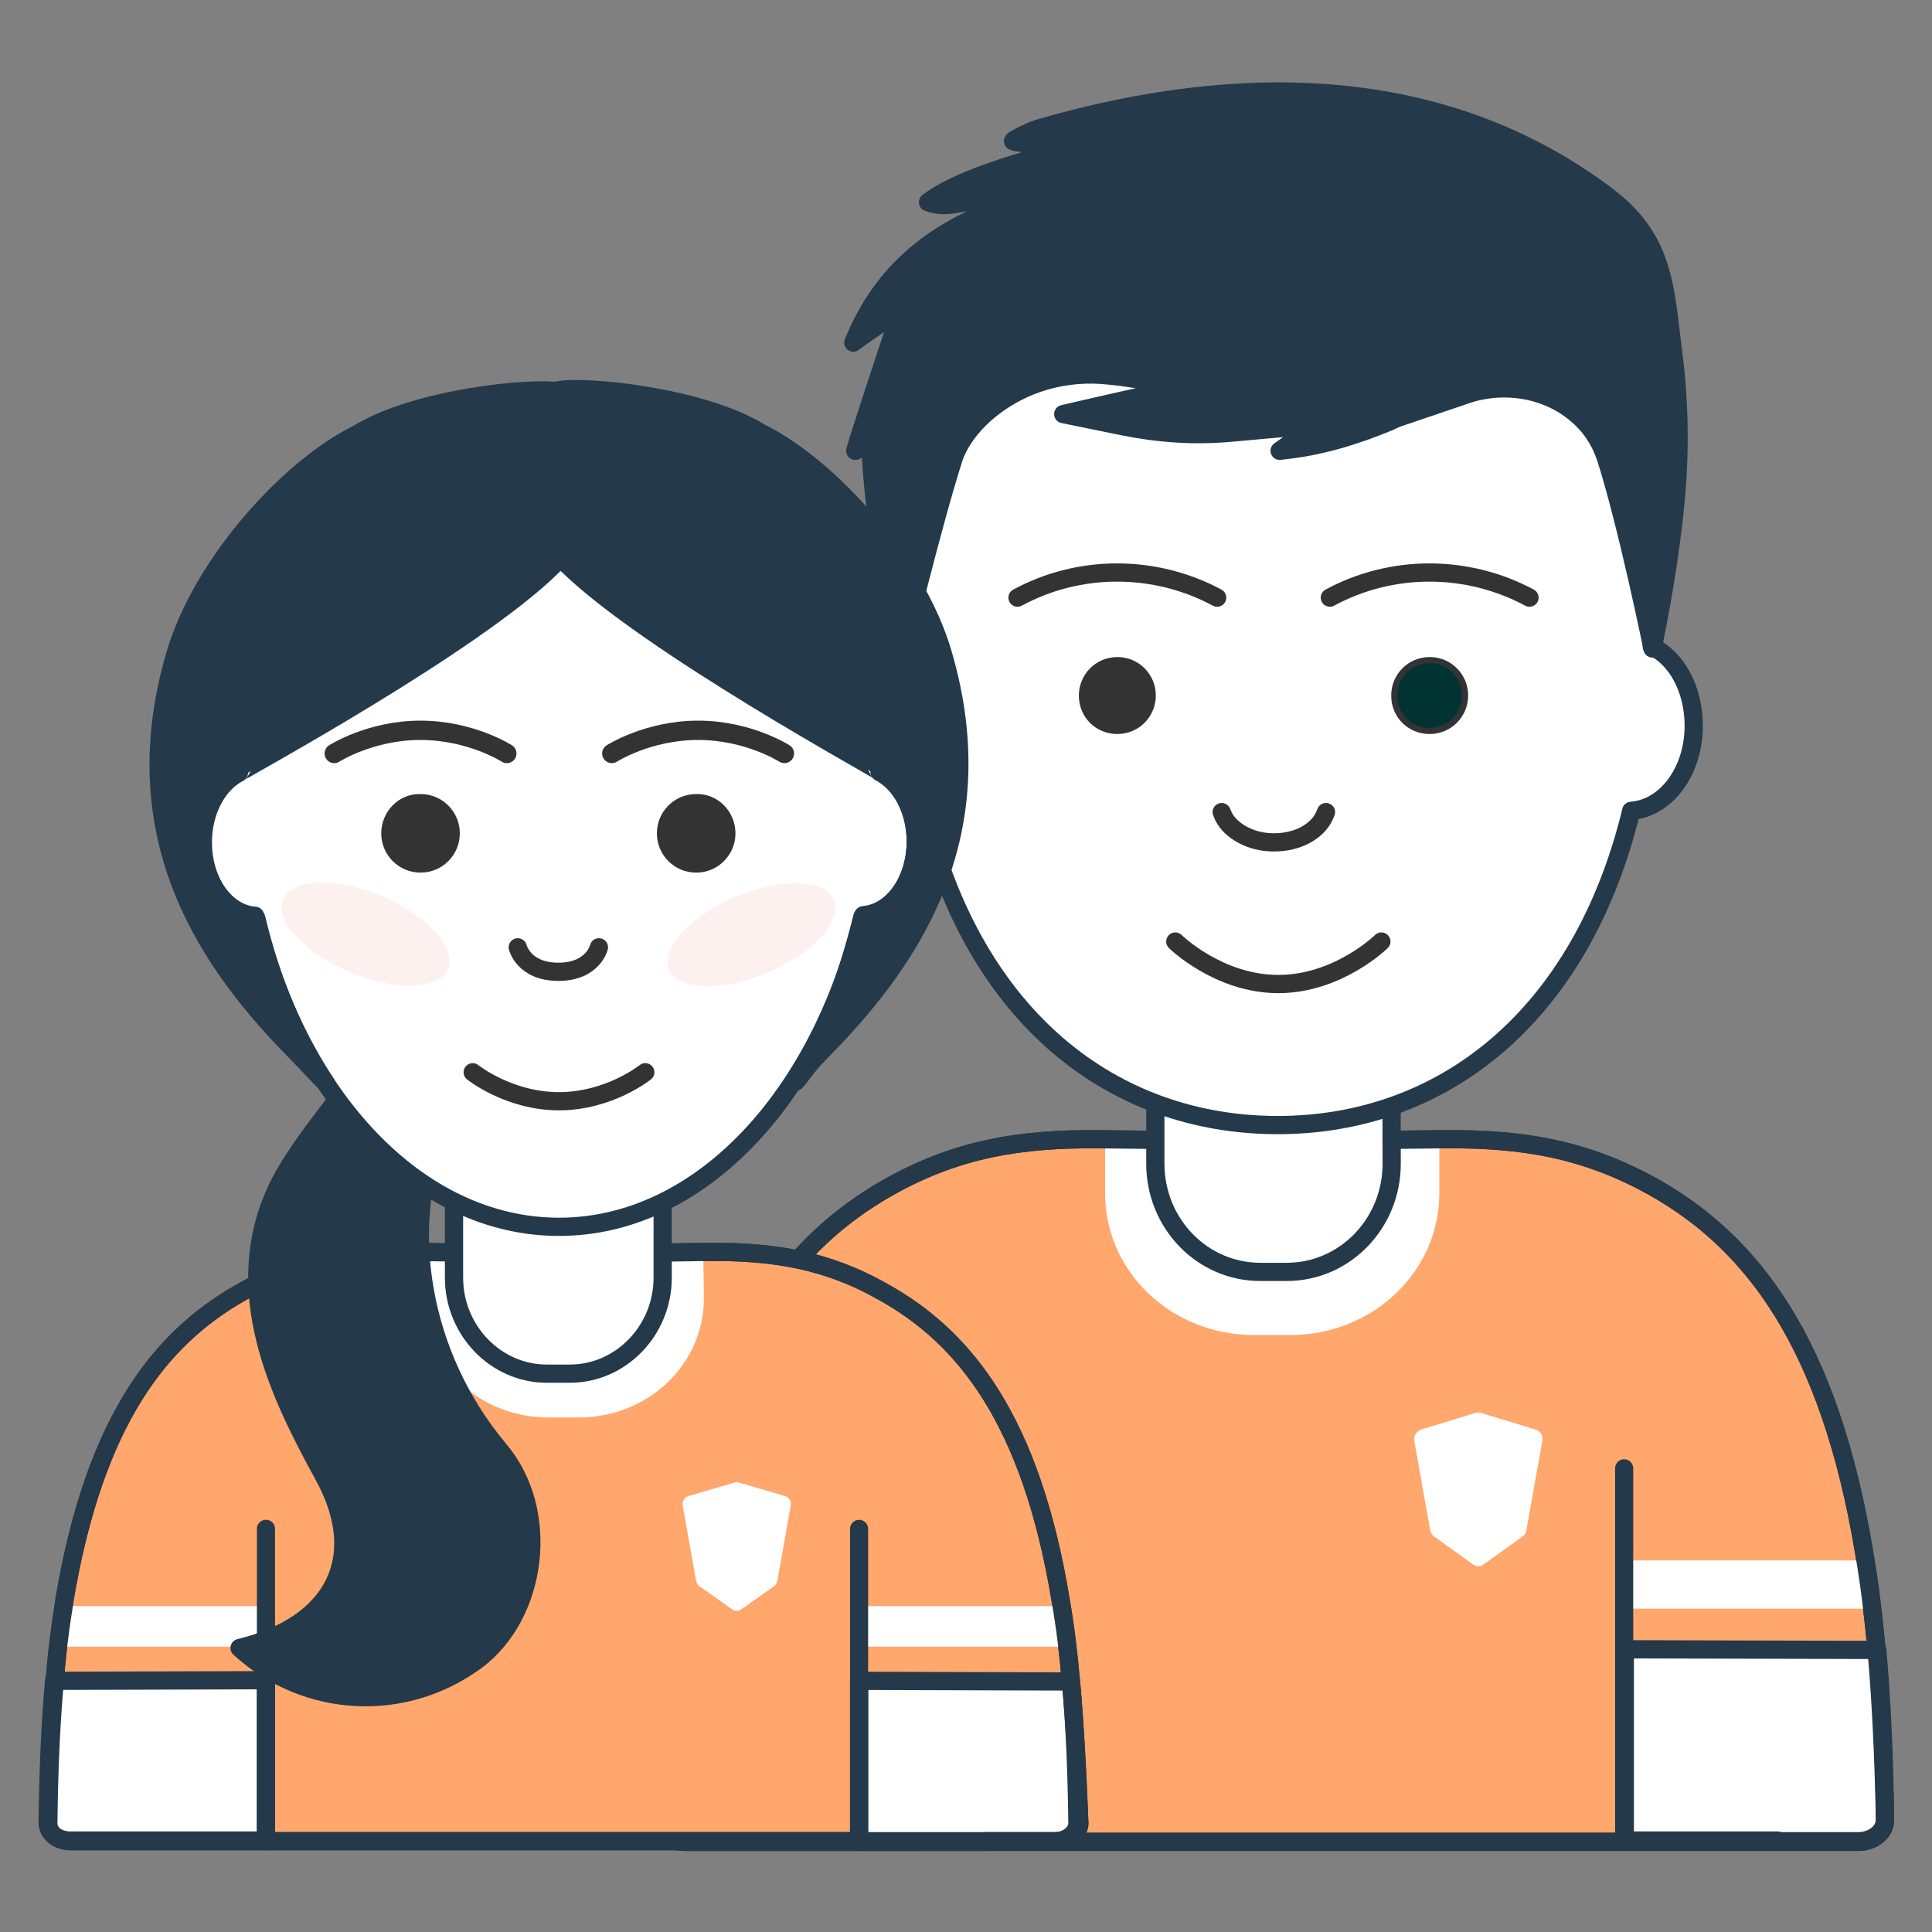
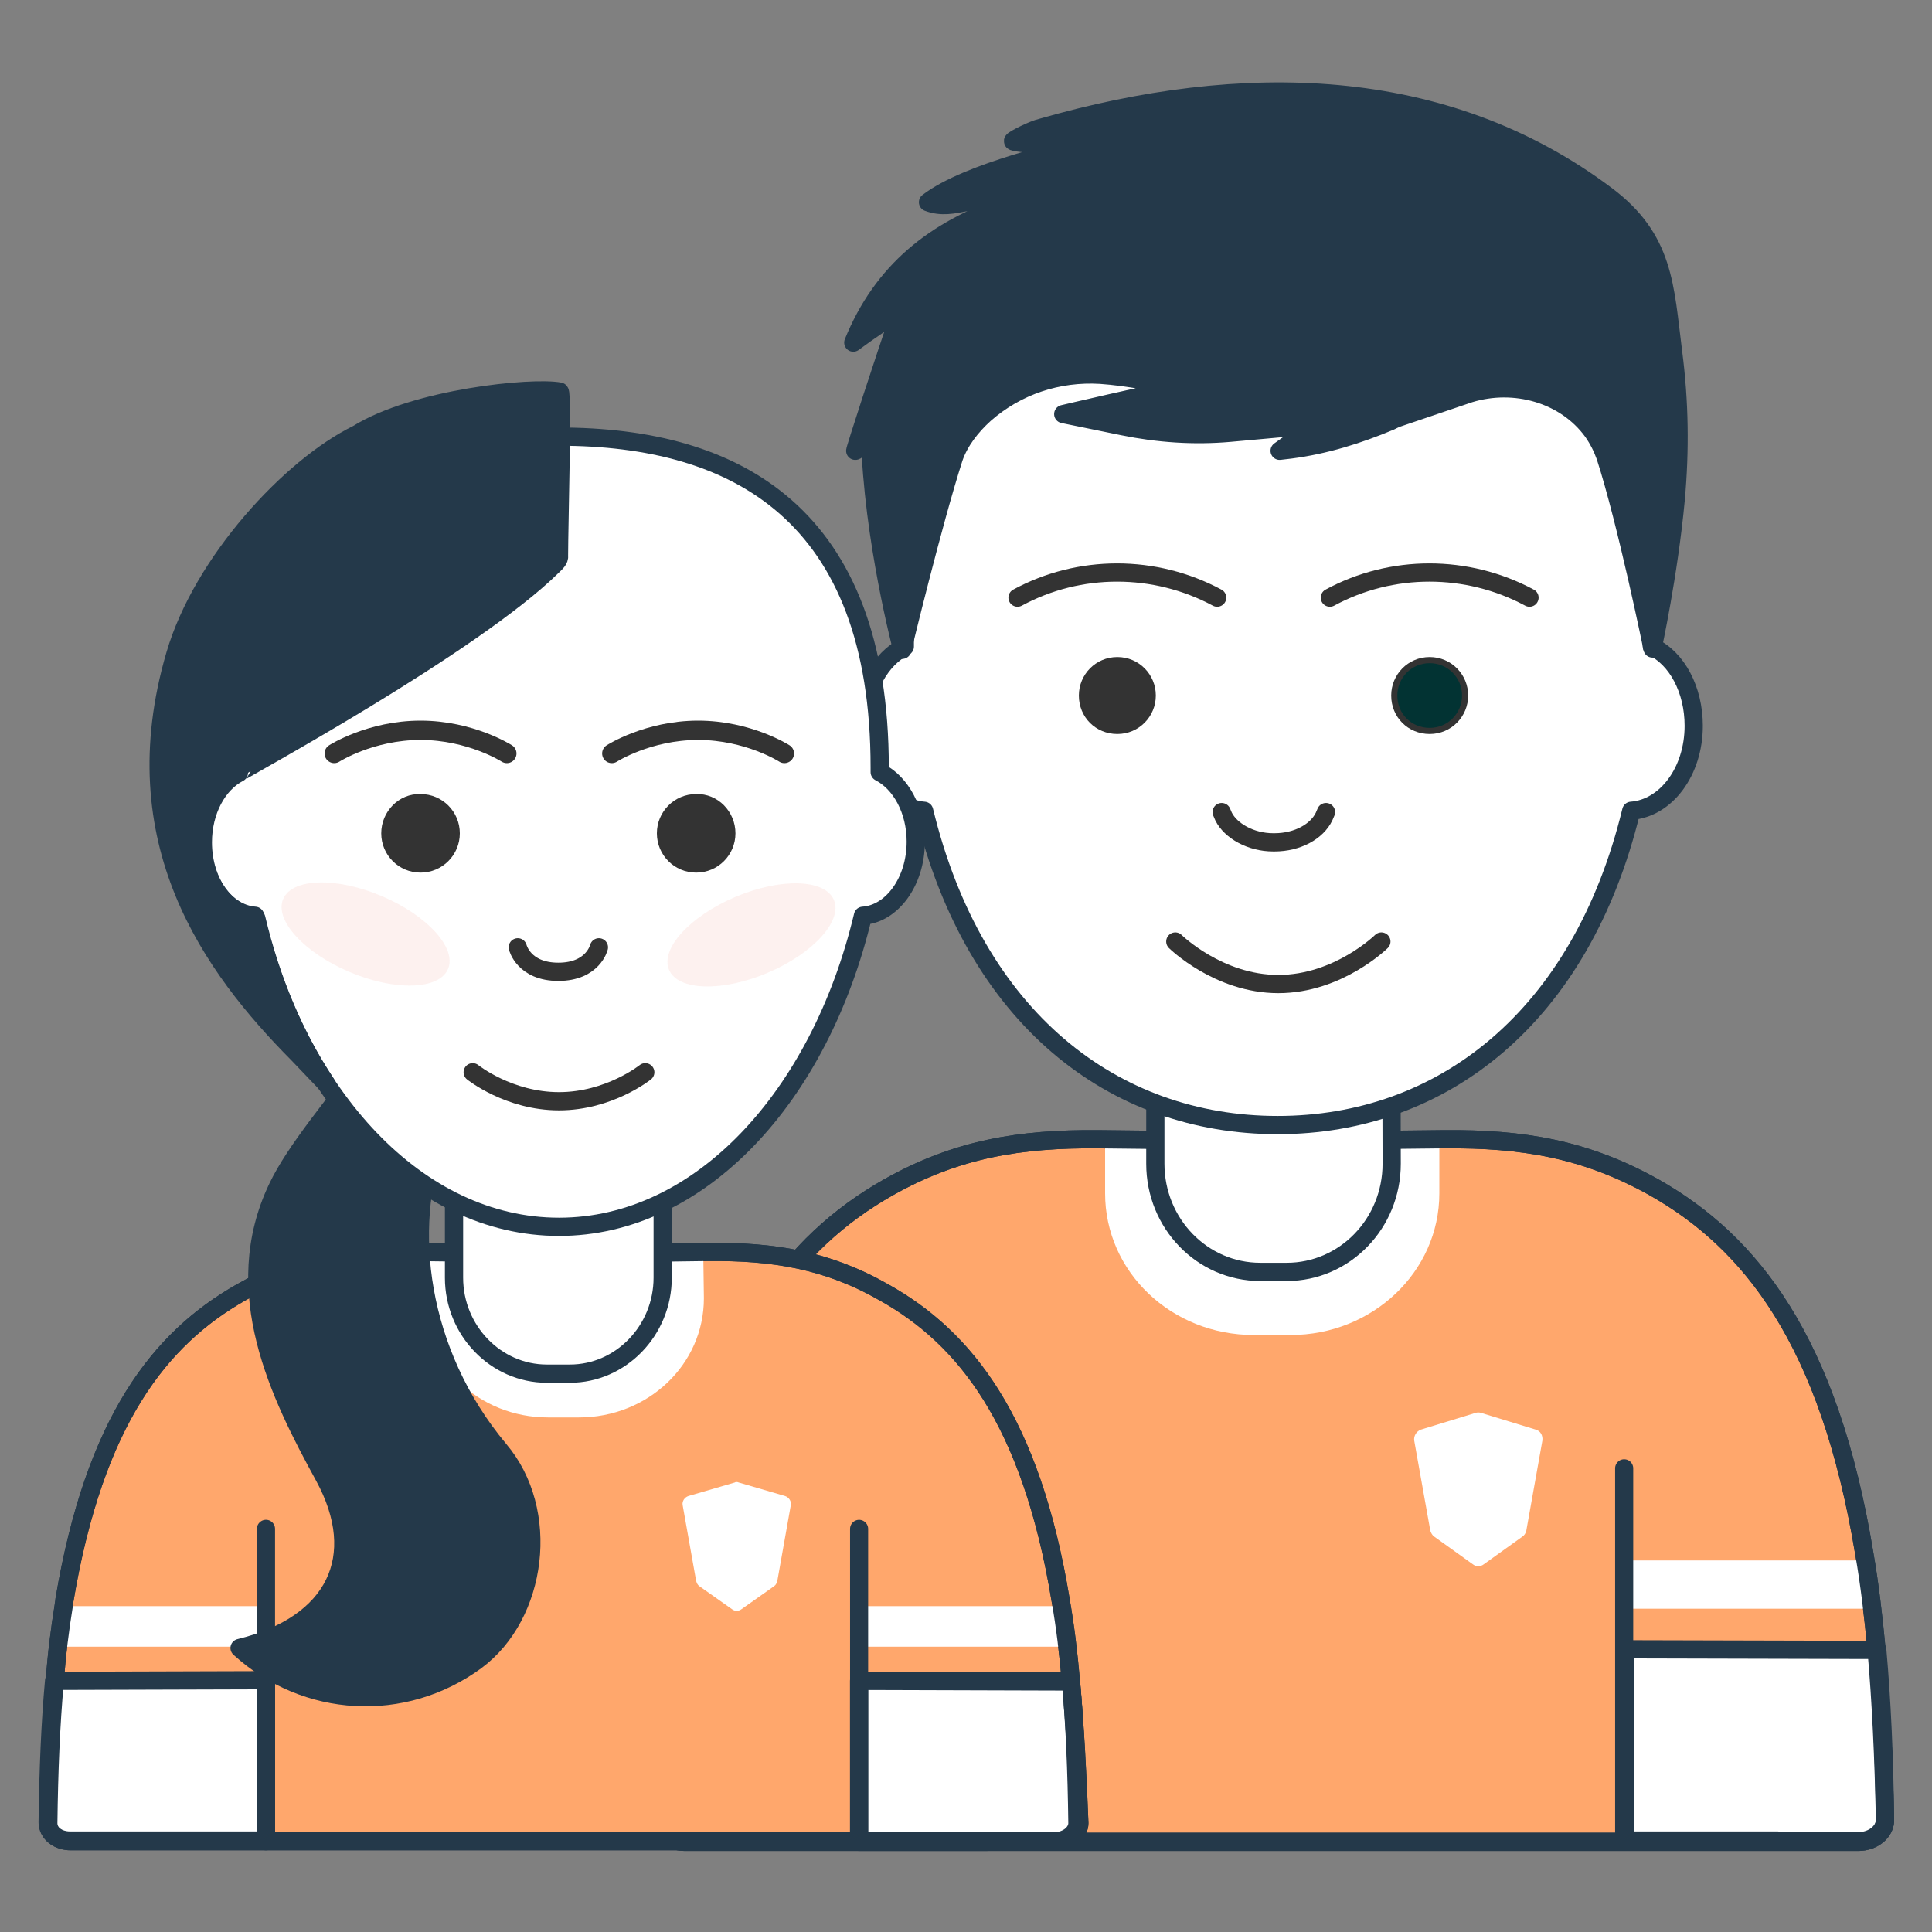
<svg xmlns="http://www.w3.org/2000/svg" enable-background="new 0 0 300 300" viewBox="0 0 300 300">
  <rect x="0" y="0" width="300" height="300" fill="#808080" stroke="none" />
  <path d="m291.4 256.3c-.5-5.4-1.1-10.4-1.9-15-5.5-33.4-17.8-48.5-32.6-56.9-10.7-6-20.5-7.6-32.6-7.5l-26.9.3-26.9-.3c-12.1-.1-22 1.5-32.6 7.5-14.8 8.4-27.1 23.5-32.6 56.9-.1.3-.1.7-.2 1-.7 4.4-1.3 9-1.7 14-.7 7.9-1.1 16.6-1.2 26.2 0 1.9 1.8 3.5 4.1 3.5h12.6 78.4.1.1.1 78.4 12.6c2.2 0 4.2-1.5 4.1-3.5-.2-9.6-.6-18.3-1.3-26.2z" fill="#ffa76c" stroke="#24394a" stroke-linecap="round" stroke-linejoin="round" stroke-width="2.83" />
-   <path d="m142.6 285.9v-29.7l-39.2.1c-.7 7.8-1.1 16.5-1.2 26.2 0 1.9 1.8 3.5 4.1 3.5h12.6 23.7z" style="fill:#fff;stroke:#24394a;stroke-width:2.83;stroke-linecap:round;stroke-linejoin:round;stroke-miterlimit:10" />
  <path d="m105.1 242.3c-.4 2.4-.7 4.9-1 7.5h38.5v-7.5z" fill="#fff" />
  <path d="m276 285.9h12.6c2.2 0 4.2-1.5 4.1-3.5-.1-9.6-.5-18.4-1.2-26.2l-39.2-.1v29.7h23.7z" style="fill:#fff;stroke:#24394a;stroke-width:2.83;stroke-linecap:round;stroke-linejoin:round;stroke-miterlimit:10" />
  <path d="m223.5 185.3c0 12.2-10.4 22-23.1 22h-5.7c-12.8 0-23.1-9.8-23.1-22v-8.7h51.9z" fill="#fff" />
  <path d="m289.7 242.3c.4 2.4.7 4.9 1 7.5h-38.5v-7.5z" fill="#fff" />
  <path d="m142.6 228v57.4" fill="none" stroke="#24394a" stroke-linecap="round" stroke-linejoin="round" stroke-width="2.814" />
  <path d="m252.2 228v57.3" fill="none" stroke="#24394a" stroke-linecap="round" stroke-linejoin="round" stroke-width="2.812" />
  <path d="m230 219.4 8.5 2.6c.7.2 1.1.9 1 1.7l-2.5 14c-.1.4-.3.7-.6.9l-6 4.3c-.5.4-1.2.4-1.7 0l-6-4.3c-.3-.2-.5-.6-.6-.9l-2.5-14c-.1-.7.3-1.4 1-1.7l8.5-2.6c.3-.1.6-.1.9 0z" fill="#fff" />
  <path d="m291.4 256.3c-.5-5.4-1.1-10.4-1.9-15-5.5-33.4-17.8-48.5-32.6-56.9-10.7-6-20.5-7.6-32.6-7.5l-26.9.3-26.9-.3c-12.1-.1-22 1.5-32.6 7.5-14.8 8.4-27.1 23.5-32.6 56.9-.1.3-.1.7-.2 1-.7 4.4-1.3 9-1.7 14-.7 7.9-1.1 16.6-1.2 26.2 0 1.9 1.8 3.5 4.1 3.5h12.6 78.4.1.1.1 78.4 12.6c2.2 0 4.2-1.5 4.1-3.5-.2-9.6-.6-18.3-1.3-26.2z" fill="none" stroke="#24394a" stroke-linecap="round" stroke-linejoin="round" stroke-width="2.83" />
  <path d="m216.1 180.7c0 9.3-7.3 16.8-16.3 16.8h-4.1c-9 0-16.3-7.5-16.3-16.8v-44.5h36.6z" style="fill:#fff;stroke:#24394a;stroke-width:2.83;stroke-linecap:round;stroke-linejoin:round;stroke-miterlimit:10" />
  <path d="m263 112.7c0-5.6-2.6-10.5-6.5-12.3 0-.3 0-.6 0-.8 0-45.1-26-58.8-58-58.8s-58 13.7-58 58.8v.8c-3.8 1.9-6.5 6.7-6.5 12.3 0 7.1 4.3 12.8 9.5 13.2 7.8 32.2 29.4 48.8 54.9 48.8s47.1-16.7 54.9-48.8c5.4-.4 9.7-6.1 9.7-13.2z" style="fill:#fff;stroke:#24394a;stroke-width:2.83;stroke-linecap:round;stroke-linejoin:round;stroke-miterlimit:10" />
  <path d="m227.5 108c0 3-2.4 5.5-5.5 5.5s-5.5-2.4-5.5-5.5c0-3 2.4-5.5 5.5-5.5s5.5 2.5 5.5 5.5z" fill="#023333" stroke="#333" stroke-miterlimit="10" stroke-width=".951" />
  <path d="m179 108c0 3-2.4 5.5-5.5 5.5s-5.5-2.4-5.5-5.5c0-3 2.4-5.5 5.5-5.5s5.5 2.5 5.5 5.5z" fill="#333" stroke="#333" stroke-miterlimit="10" stroke-width=".951" />
  <path d="m189.7 126.1.3.7c1.1 2.2 4.2 4 7.7 4h.1.1c3.6 0 6.6-1.7 7.7-4l.3-.7" style="fill:none;stroke:#333;stroke-width:2.83;stroke-linecap:round;stroke-linejoin:round;stroke-miterlimit:10" />
  <path d="m206.5 92.8c9.6-5.2 21.3-5.2 31 0" style="fill:none;stroke:#333;stroke-width:2.83;stroke-linecap:round;stroke-linejoin:round;stroke-miterlimit:10" />
  <path d="m158 92.8c9.6-5.2 21.3-5.2 31 0" style="fill:none;stroke:#333;stroke-width:2.83;stroke-linecap:round;stroke-linejoin:round;stroke-miterlimit:10" />
  <path d="m259.8 54.7c1 7.7 1.1 15.2.4 22.9-1.1 11.7-3.6 23.1-3.6 23.1s-4-19.6-7.3-29.8c-.5-1.4-1.1-2.6-2-3.9-4.3-5.9-12.2-8-19.1-5.9l-11.2 3.8c-.3.1-.7.3-1.1.5-5 2.1-10.1 3.7-15.5 4.4l-1.7.2 5.6-4-13.3 1.2c-5.6.5-11.2.1-16.6-1l-9.3-1.9s12.7-3 18.7-4.1c-4.4-.8-8.6-1.7-12.9-2-6.6-.4-13 1.7-18 6.1-2.1 1.9-3.9 4.2-4.8 6.8-3.3 10.3-8 29.8-8 29.8s-4.6-17.3-5-33.3c-.6.9-2.1 2.5-2.3 2.4-.1 0 4.4-13.9 7.2-22-2.9 2-4.8 3.2-7.5 5.2 4.5-11.1 12.6-17.5 23.9-21.4-4.7-2.2-8.1 1.2-12.3-.4 6.2-4.8 22-8.2 23-8.6-.9-.1-9.9-.5-9.8-.9 0-.2 3.1-1.8 4.5-2.1 31-8.9 62.4-8.4 87.6 10.5 9.1 6.8 9.1 14.2 10.4 24.4z" fill="#24394a" stroke="#24394a" stroke-linecap="round" stroke-linejoin="round" stroke-width="2.83" />
  <path d="m214.5 146.2s-6.7 6.6-16 6.6-16-6.6-16-6.6" style="fill:none;stroke:#333;stroke-width:2.83;stroke-linecap:round;stroke-linejoin:round;stroke-miterlimit:10" />
  <path d="m166.3 261.2c-.4-4.6-.9-8.7-1.6-12.7-4.6-28-14.9-40.8-27.4-47.8-8.9-5.1-17.3-6.4-27.4-6.3l-22.6.3-22.5-.3c-10.1-.1-18.5 1.2-27.4 6.3-12.5 7.1-22.7 19.8-27.4 47.8 0 .3-.1.6-.1.8-.6 3.7-1.1 7.6-1.4 11.8-.6 6.6-.9 13.9-1 22 0 1.6 1.5 2.8 3.5 2.8h10.6 65.8.1.1.1 65.8 10.6c1.9 0 3.5-1.3 3.5-2.8-.3-7.9-.7-15.2-1.3-21.9z" fill="#ffa76c" stroke="#24394a" stroke-linecap="round" stroke-linejoin="round" stroke-width="2.83" />
-   <path d="m41.3 285.9v-25l-32.9.1c-.6 6.6-.9 13.9-1 22 0 1.6 1.5 2.8 3.5 2.8h10.6 19.8z" style="fill:#fff;stroke:#24394a;stroke-width:2.83;stroke-linecap:round;stroke-linejoin:round;stroke-miterlimit:10" />
+   <path d="m41.3 285.9v-25l-32.9.1c-.6 6.6-.9 13.9-1 22 0 1.6 1.5 2.8 3.5 2.8h10.6 19.8" style="fill:#fff;stroke:#24394a;stroke-width:2.83;stroke-linecap:round;stroke-linejoin:round;stroke-miterlimit:10" />
  <path d="m9.8 249.4c-.4 2-.6 4.2-.9 6.3h32.4v-6.3z" fill="#fff" />
  <path d="m153.2 285.9h10.6c1.9 0 3.5-1.3 3.5-2.8-.1-8.1-.4-15.4-1-22l-32.9-.1v25h19.8z" style="fill:#fff;stroke:#24394a;stroke-width:2.83;stroke-linecap:round;stroke-linejoin:round;stroke-miterlimit:10" />
  <path d="m109.3 201.6c0 10.3-8.7 18.5-19.4 18.5h-4.8c-10.8 0-19.4-8.3-19.4-18.5v-7.3h43.5z" fill="#fff" />
  <path d="m164.8 249.4c.4 2 .6 4.2.9 6.3h-32.4v-6.3z" fill="#fff" />
  <path d="m41.3 237.4v48.3" fill="none" stroke="#24394a" stroke-linecap="round" stroke-linejoin="round" stroke-width="2.818" />
  <path d="m133.4 237.4v48" fill="none" stroke="#24394a" stroke-linecap="round" stroke-linejoin="round" stroke-width="2.808" />
  <path d="m114.7 230.2 7.2 2.1c.6.2 1 .8.9 1.4l-2.1 11.8c-.1.3-.2.6-.5.8l-5.1 3.6c-.4.3-1 .3-1.4 0l-5.1-3.6c-.3-.2-.4-.5-.5-.8l-2.1-11.8c-.1-.6.3-1.2.9-1.4l7.2-2.1c.1-.1.4-.1.6 0z" fill="#fff" />
  <g stroke-linecap="round">
    <path d="m166.3 261.2c-.4-4.6-.9-8.7-1.6-12.7-4.6-28-14.9-40.8-27.4-47.8-8.9-5.1-17.3-6.4-27.4-6.3l-22.6.3-22.5-.3c-10.1-.1-18.5 1.2-27.4 6.3-12.5 7.1-22.7 19.8-27.4 47.8 0 .3-.1.6-.1.8-.6 3.7-1.1 7.6-1.4 11.8-.6 6.6-.9 13.9-1 22 0 1.6 1.5 2.8 3.5 2.8h10.6 65.8.1.1.1 65.8 10.6c1.9 0 3.5-1.3 3.5-2.8-.3-7.9-.7-15.2-1.3-21.9z" fill="none" stroke="#24394a" stroke-linejoin="round" stroke-width="2.83" />
    <path d="m97.4 151.4c.4 11.6-26.6 17.7-29.7 25.9-5 13.1-2.9 32.6 9.8 47.8 8.1 9.5 6 25.7-3.6 32.8-11.2 8.2-26.4 7.4-36.7-2 14.8-3.6 20-14.1 13.1-26.7s-14.9-28.7-7.2-44.8c5.5-11.6 25.2-29.4 24.1-41.5-.7-8.2 29.8-2.9 30.2 8.5z" fill="#24394a" stroke="#24394a" stroke-linejoin="round" stroke-width="2.83" />
    <path d="m102.9 198.4c0 8.2-6.5 14.9-14.4 14.9h-3.6c-7.9 0-14.4-6.7-14.4-14.9v-39.3h32.4z" fill="#fff" stroke="#24394a" stroke-linejoin="round" stroke-miterlimit="10" stroke-width="2.83" />
    <path d="m142.2 130.7c0-4.9-2.3-9.1-5.6-10.8 0-.2 0-.5 0-.7 0-39.4-22.3-51.4-49.8-51.4s-49.8 12-49.8 51.4v.7c-3.2 1.6-5.6 5.9-5.6 10.8 0 6.2 3.7 11.2 8.2 11.5 6.7 28.1 25.3 48.3 47.2 48.3s40.5-20.2 47.2-48.3c4.5-.3 8.2-5.3 8.2-11.5z" fill="#fff" stroke="#24394a" stroke-linejoin="round" stroke-miterlimit="10" stroke-width="2.83" />
    <path d="m86.9 60.8c-4.3-.8-22.4 1-31.4 6.6-10.4 5.1-24.1 19.9-28.3 34.3-8.5 29 5.7 48.5 19.1 62 2.5 2.6 3.7 3.9 4.3 4.5-4.8-7.2-8.5-15.9-10.8-25.6-.1-.1-.1-.2-.2-.3-4.6-.4-8.1-5.4-8.1-11.5 0-4.9 2.3-9.1 5.6-10.8 0-.2 36.3-19.8 48.8-32.2.4-.4 1-.9.9-1.5 0-4.5.6-25.4.1-25.5z" fill="#24394a" stroke="#24394a" stroke-linejoin="round" stroke-width="2.83" />
-     <path d="m86.7 60.6c4.3-.8 22.4 1 31.4 6.6 10.4 5.1 24.1 19.9 28.3 34.3 8.5 29-5.7 48.5-19.1 62-2.5 2.6-3.1 3.9-3.8 4.5 4.8-7.2 8-15.9 10.4-25.6.1-.1.1-.2.2-.3 4.6-.4 8.1-5.4 8.1-11.5 0-4.9-2.3-9.1-5.6-10.8 0-.2-36-19.8-48.6-32.2-.4-.4-1-.9-.9-1.5-.1-4.6-.9-25.5-.4-25.5z" fill="#24394a" stroke="#24394a" stroke-linejoin="round" stroke-width="2.83" />
    <path d="m51.9 117s5.6-3.6 13.4-3.6 13.4 3.6 13.4 3.6" fill="none" stroke="#333" stroke-miterlimit="10" stroke-width="3" />
    <path d="m93 147.1s-.9 3.8-6.3 3.8-6.3-3.8-6.3-3.8" fill="none" stroke="#333" stroke-linejoin="round" stroke-miterlimit="10" stroke-width="2.83" />
    <path d="m95 117s5.6-3.6 13.4-3.6 13.4 3.6 13.4 3.6" fill="none" stroke="#333" stroke-miterlimit="10" stroke-width="3" />
  </g>
  <path d="m59.7 129.4c0 3.1 2.5 5.6 5.6 5.6s5.6-2.5 5.6-5.6-2.5-5.6-5.6-5.6c-3.1-.1-5.6 2.5-5.6 5.6z" fill="#333" stroke="#333" stroke-miterlimit="10" />
  <ellipse cx="56.8" cy="145.1" fill="#e74c3c" opacity=".08" rx="6.4" ry="13.9" transform="matrix(.39 -.921 .921 .39 -99.022 140.756)" />
  <path d="m113.7 129.4c0 3.1-2.5 5.6-5.6 5.6s-5.6-2.5-5.6-5.6 2.5-5.6 5.6-5.6c3.1-.1 5.6 2.5 5.6 5.6z" fill="#333" stroke="#333" stroke-miterlimit="10" />
  <ellipse cx="116.7" cy="145.1" fill="#e74c3c" opacity=".08" rx="13.9" ry="6.4" transform="matrix(.921 -.39 .39 .921 -47.382 57.044)" />
  <path d="m100.2 166.5s-5.6 4.5-13.4 4.5-13.4-4.5-13.4-4.5" style="fill:none;stroke:#333;stroke-width:2.83;stroke-linecap:round;stroke-linejoin:round;stroke-miterlimit:10" />
</svg>